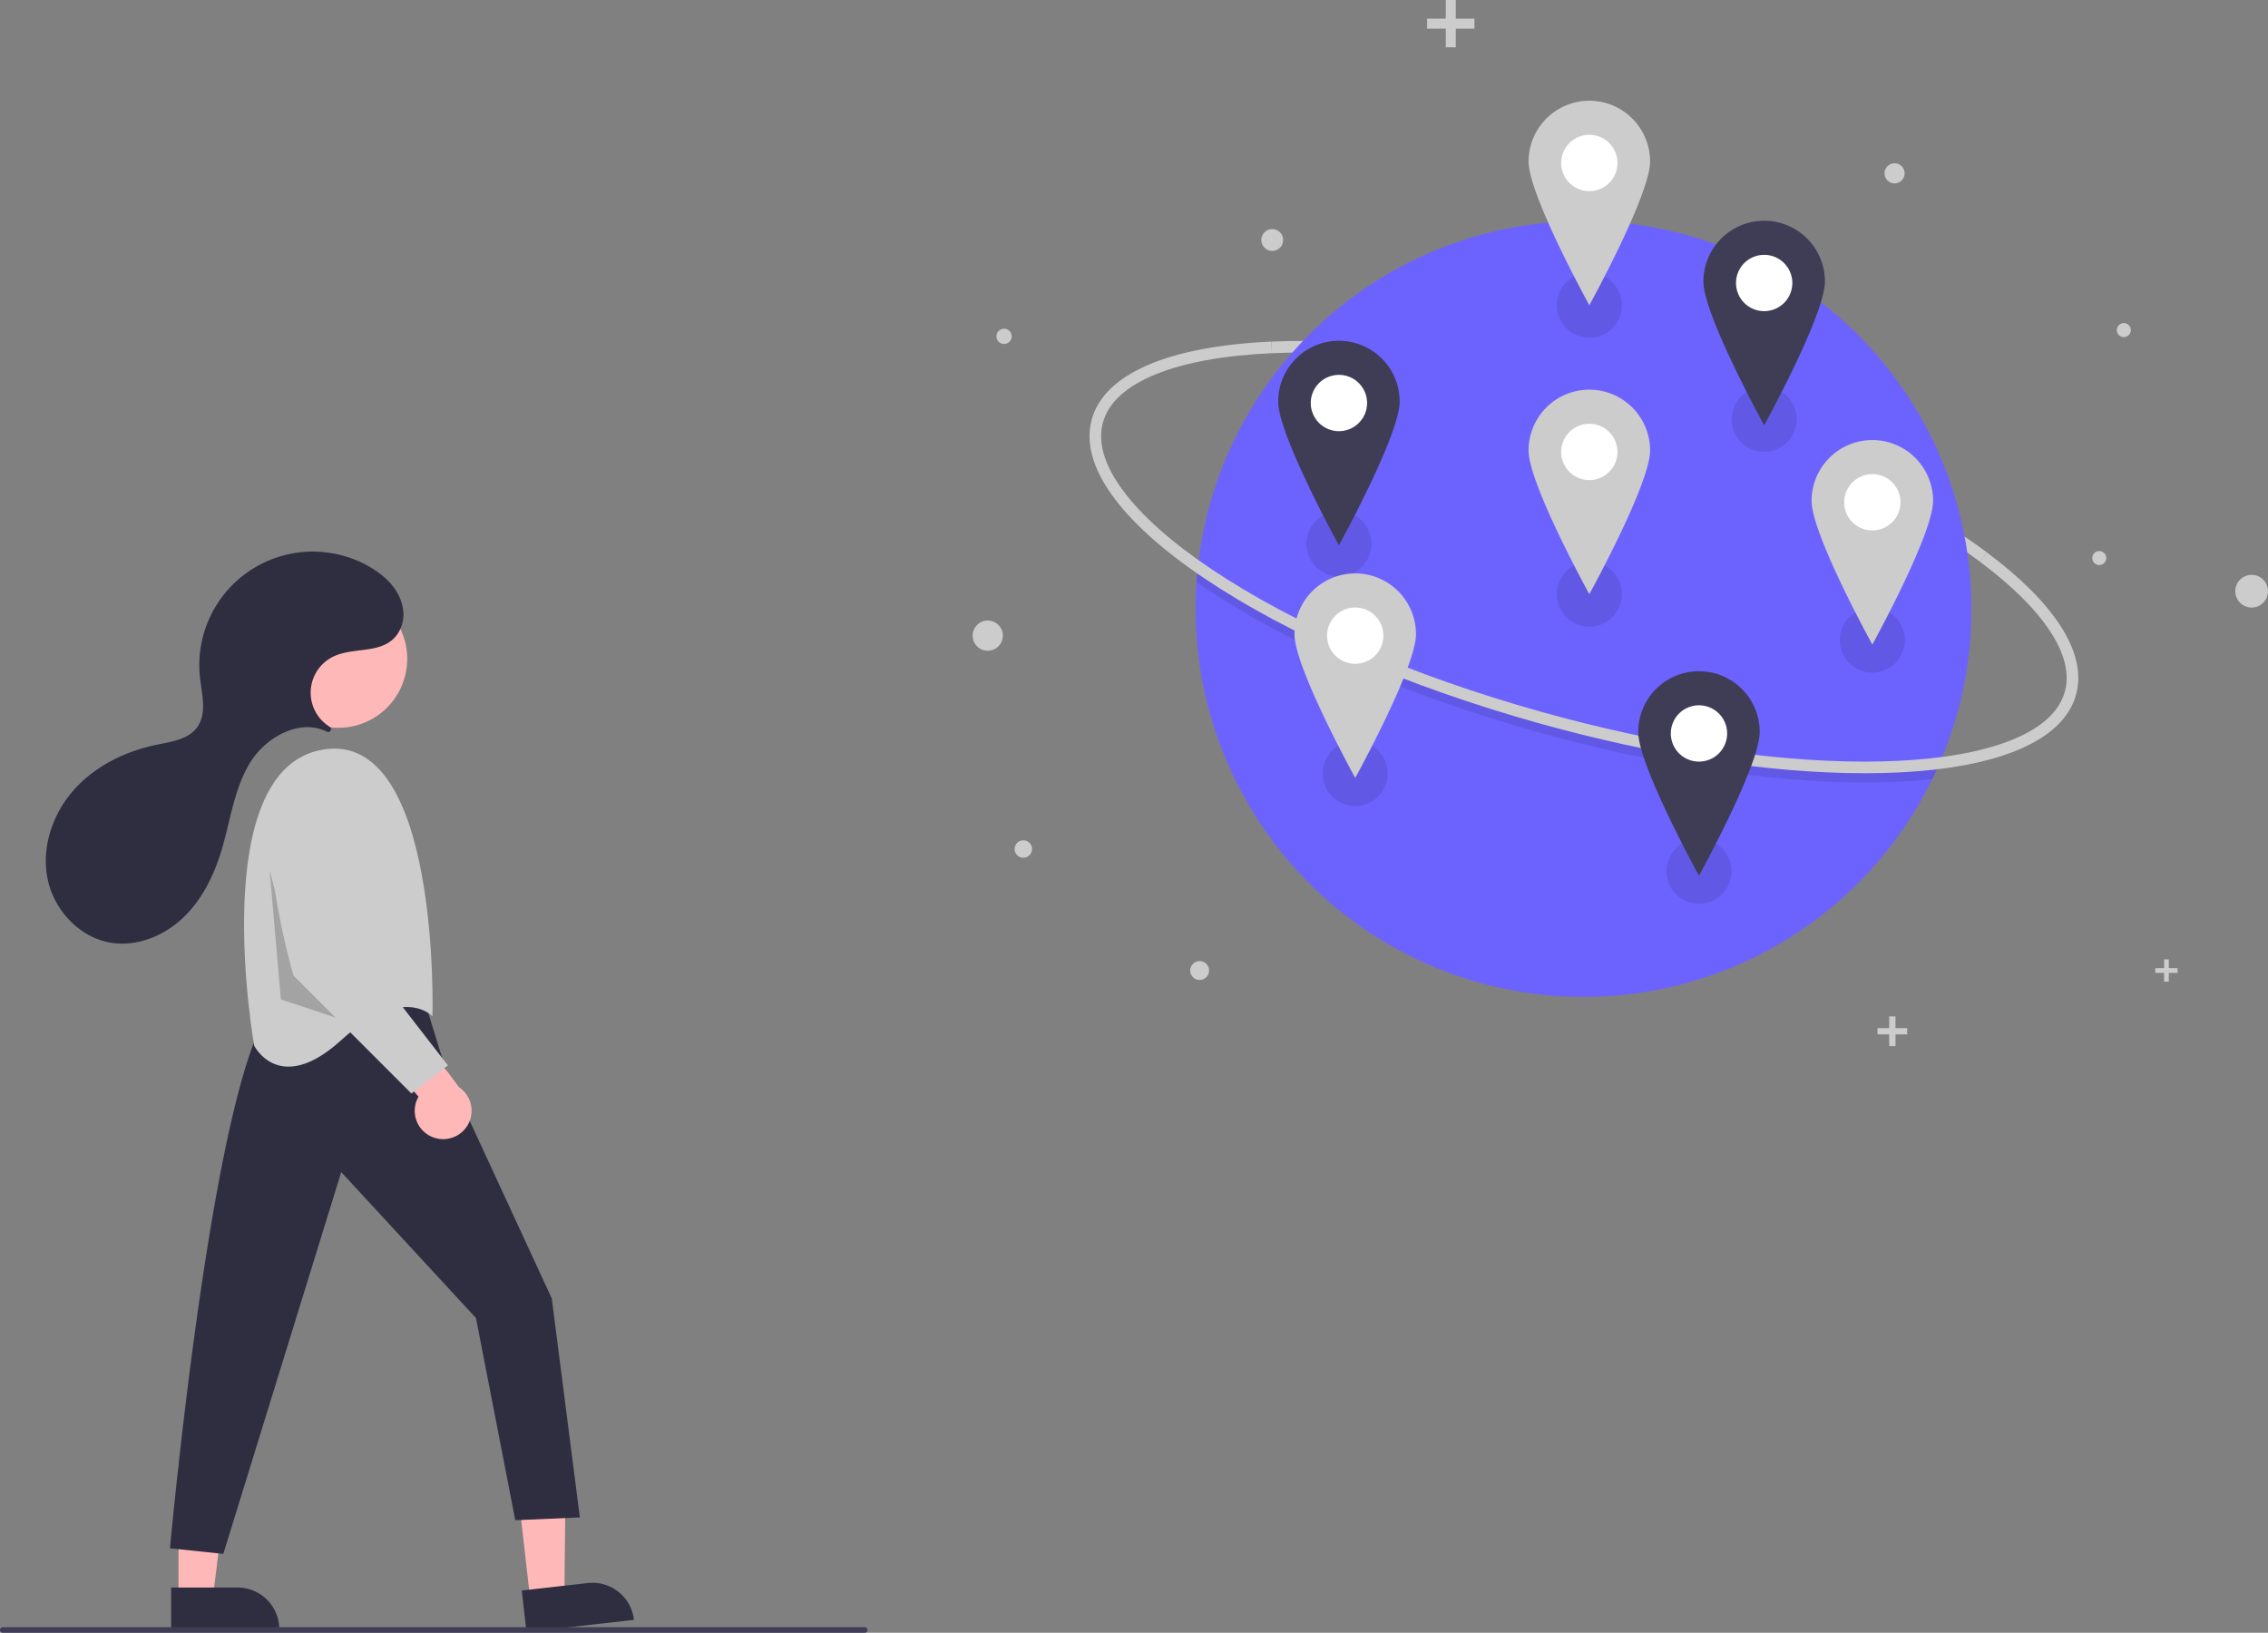
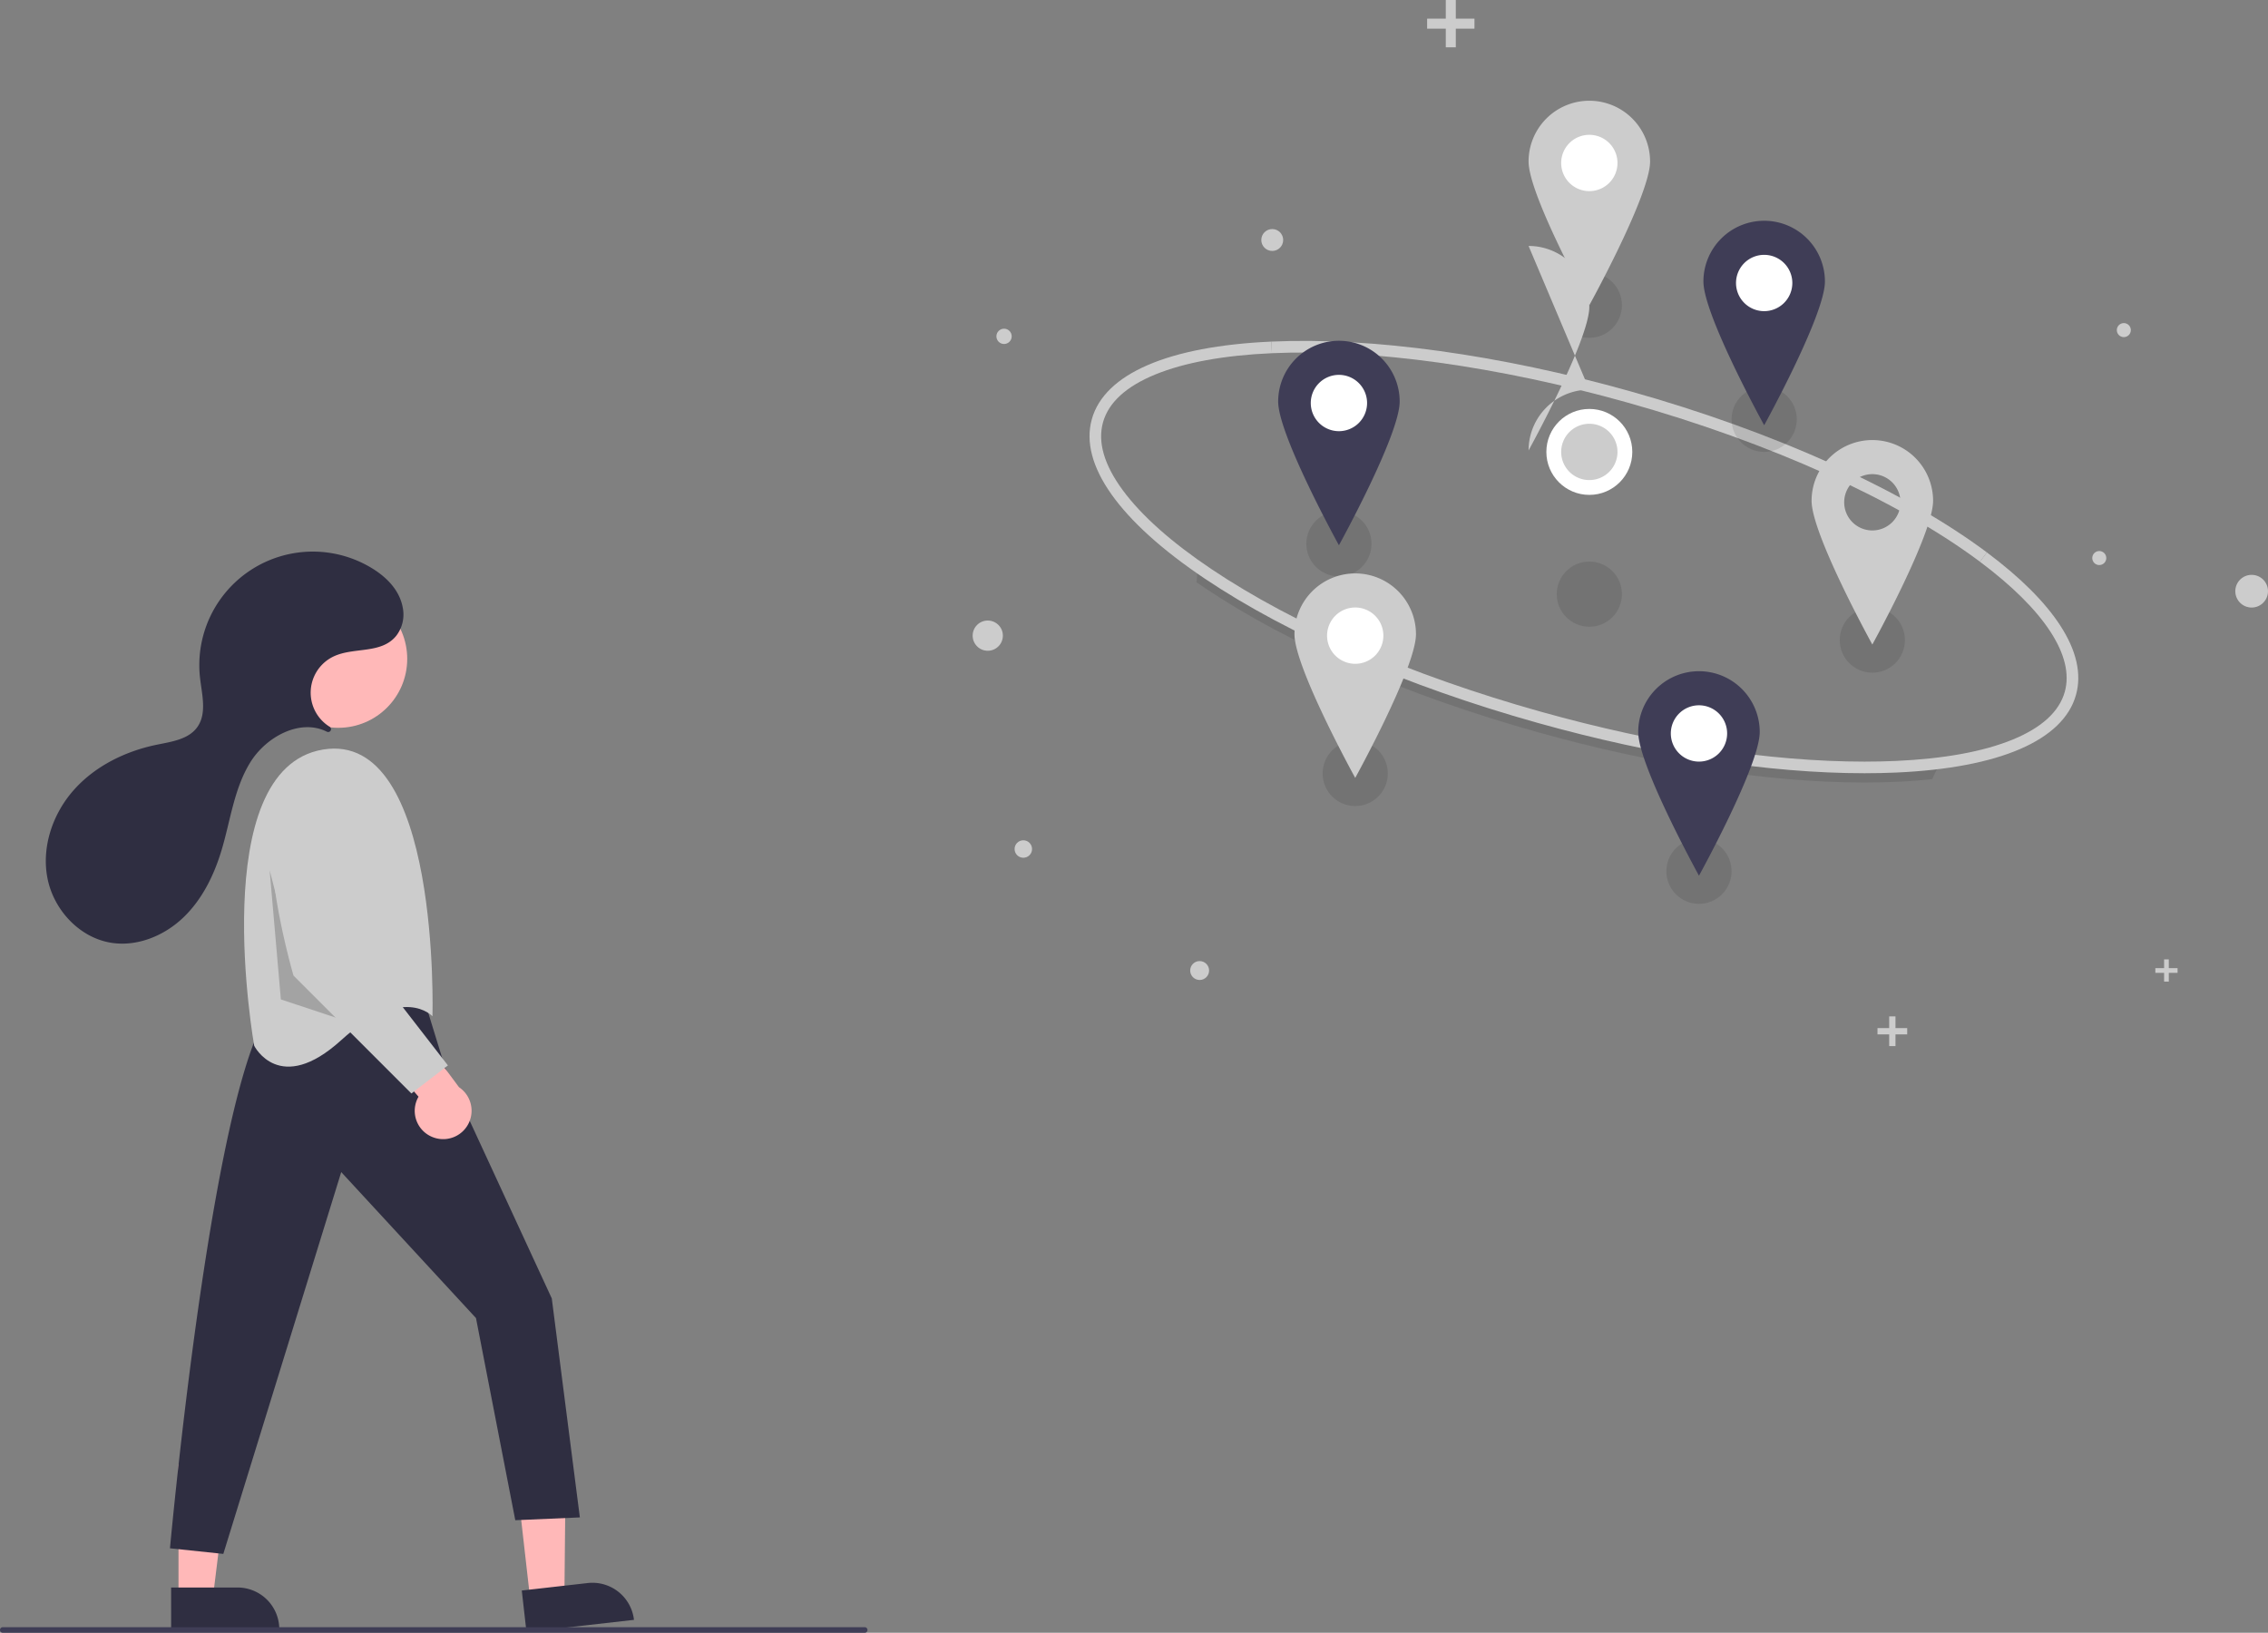
<svg xmlns="http://www.w3.org/2000/svg" data-name="Layer 1" width="807.86" height="581.582">
  <rect width="100%" height="100%" fill="#808080" stroke="none" />
  <path d="M705.256 200.076c-29.237-21.857-75.031-42.529-125.639-56.713-46.078-12.916-91.021-19.151-126.56-17.559l-.185-4.133c35.962-1.61 81.372 4.677 127.862 17.708 51.08 14.317 97.37 35.233 127 57.384z" fill="#ccc" />
-   <path d="M702.221 216.913a137.672 137.672 0 01-11.914 56.208q-.987 2.222-2.056 4.402a138.194 138.194 0 01-262.379-60.61q0-4.797.327-9.52.155-2.401.401-4.774a138.181 138.181 0 01275.621 14.294z" fill="#6c63ff" />
  <path d="M690.307 273.121q-.987 2.222-2.056 4.402-6.057.658-12.75.956c-3.695.165-7.497.248-11.381.248-33.932 0-74.767-6.263-116.485-17.954-46.49-13.032-88.551-31.26-118.437-51.328q-1.526-1.024-2.999-2.052.155-2.401.401-4.774 2.377 1.694 4.903 3.393c29.533 19.828 71.172 37.861 117.25 50.777 41.352 11.592 81.804 17.801 115.346 17.801q5.753 0 11.215-.244 7.956-.36 14.993-1.225z" opacity=".1" style="isolation:isolate" />
  <path d="M664.12 275.418c-33.93.001-74.768-6.263-116.484-17.955-46.49-13.03-88.553-31.259-118.438-51.327-30.51-20.486-44.816-40.673-40.284-56.841 4.531-16.168 27.245-25.979 63.958-27.624l.185 4.133c-17.144.768-31.116 3.317-41.528 7.574-10.386 4.247-16.655 9.978-18.632 17.034-1.978 7.055.4 15.21 7.065 24.236 6.682 9.048 17.294 18.487 31.542 28.054 29.53 19.829 71.17 37.862 117.25 50.777 41.353 11.591 81.8 17.802 115.346 17.803q5.75 0 11.213-.244c17.145-.769 31.117-3.317 41.528-7.574 10.386-4.247 16.655-9.978 18.633-17.034 3.55-12.669-7.18-29.131-30.218-46.354l2.478-3.313c11.854 8.863 20.63 17.599 26.082 25.965 5.845 8.969 7.743 17.32 5.641 24.82-4.532 16.167-27.246 25.977-63.958 27.623-3.695.165-7.494.247-11.379.247z" fill="#ccc" />
  <circle cx="567.702" cy="52.235" r="1.583" fill="#f2f2f2" />
  <circle cx="357.645" cy="119.801" r="2.724" fill="#ccc" />
  <circle cx="351.839" cy="226.413" r="5.381" fill="#ccc" />
-   <circle cx="674.842" cy="61.735" r="3.586" fill="#ccc" />
  <circle cx="802.037" cy="210.579" r="5.823" fill="#ccc" />
  <circle cx="756.506" cy="117.58" r="2.498" fill="#ccc" />
  <circle cx="453.173" cy="85.485" r="3.897" fill="#ccc" />
  <circle cx="747.762" cy="198.772" r="2.498" fill="#ccc" />
  <circle cx="364.506" cy="302.413" r="3.109" fill="#ccc" />
  <circle cx="427.312" cy="345.691" r="3.367" fill="#ccc" />
  <path fill="#ccc" d="M525.2 6.645h-6.645V0h-3.565v6.645h-6.648v3.568h6.648v6.645h3.565v-6.645h6.645V6.645zM679.342 366.201h-4.174v-4.172h-2.238v4.172h-4.172v2.239h4.172v4.172h2.238v-4.172h4.174v-2.239zM775.646 344.844h-3.119v-3.119h-1.675v3.119h-3.119v1.675h3.119v3.119h1.675v-3.119h3.119v-1.675z" />
  <circle cx="566.119" cy="108.717" r="11.611" opacity=".1" style="isolation:isolate" />
  <circle cx="476.924" cy="193.69" r="11.611" opacity=".1" style="isolation:isolate" />
  <circle cx="605.175" cy="310.33" r="11.611" opacity=".1" style="isolation:isolate" />
  <circle cx="566.119" cy="211.635" r="11.611" opacity=".1" style="isolation:isolate" />
  <circle cx="482.729" cy="275.496" r="11.611" opacity=".1" style="isolation:isolate" />
  <circle cx="628.397" cy="149.357" r="11.611" opacity=".1" style="isolation:isolate" />
  <circle cx="666.925" cy="227.996" r="11.611" opacity=".1" style="isolation:isolate" />
  <circle cx="566.119" cy="160.968" r="15.306" fill="#fff" />
-   <path d="M566.119 138.8a21.639 21.639 0 00-21.64 21.64c0 11.95 21.64 51.195 21.64 51.195s21.639-39.244 21.639-51.195a21.639 21.639 0 00-21.64-21.64zm0 32.196a10.028 10.028 0 1110.028-10.028 10.028 10.028 0 01-10.028 10.028z" fill="#ccc" />
+   <path d="M566.119 138.8a21.639 21.639 0 00-21.64 21.64s21.639-39.244 21.639-51.195a21.639 21.639 0 00-21.64-21.64zm0 32.196a10.028 10.028 0 1110.028-10.028 10.028 10.028 0 01-10.028 10.028z" fill="#ccc" />
  <circle cx="482.729" cy="226.413" r="15.306" fill="#fff" />
  <path d="M482.73 204.246a21.639 21.639 0 00-21.64 21.639c0 11.95 21.64 51.195 21.64 51.195s21.638-39.244 21.638-51.195a21.639 21.639 0 00-21.639-21.64zm0 32.194a10.028 10.028 0 1110.027-10.027 10.028 10.028 0 01-10.028 10.027z" fill="#ccc" />
-   <circle cx="666.925" cy="178.912" r="15.306" fill="#fff" />
  <path d="M666.925 156.745a21.639 21.639 0 00-21.639 21.64c0 11.95 21.639 51.194 21.639 51.194s21.639-39.244 21.639-51.194a21.639 21.639 0 00-21.639-21.64zm0 32.195a10.028 10.028 0 1110.028-10.028 10.028 10.028 0 01-10.028 10.028z" fill="#ccc" />
  <circle cx="566.119" cy="58.05" r="15.306" fill="#fff" />
  <path d="M566.119 35.884a21.64 21.64 0 00-21.64 21.639c0 11.95 21.64 51.194 21.64 51.194s21.639-39.244 21.639-51.194a21.639 21.639 0 00-21.64-21.64zm0 32.194a10.028 10.028 0 1110.028-10.028 10.028 10.028 0 01-10.028 10.028z" fill="#ccc" />
  <circle cx="605.175" cy="261.246" r="15.306" fill="#fff" />
  <path d="M605.175 239.08a21.639 21.639 0 00-21.64 21.638c0 11.951 21.64 51.195 21.64 51.195s21.639-39.244 21.639-51.195a21.639 21.639 0 00-21.64-21.639zm0 32.194a10.028 10.028 0 1110.027-10.028 10.028 10.028 0 01-10.027 10.028z" fill="#3f3d56" />
  <circle cx="476.924" cy="143.551" r="15.306" fill="#fff" />
  <path d="M476.924 121.384a21.639 21.639 0 00-21.64 21.64c0 11.95 21.64 51.194 21.64 51.194s21.639-39.244 21.639-51.195a21.639 21.639 0 00-21.64-21.639zm0 32.195a10.028 10.028 0 1110.028-10.028 10.028 10.028 0 01-10.028 10.028z" fill="#3f3d56" />
  <circle cx="628.397" cy="100.801" r="15.306" fill="#fff" />
  <path d="M628.397 78.634a21.639 21.639 0 00-21.64 21.639c0 11.95 21.64 51.195 21.64 51.195s21.639-39.244 21.639-51.195a21.639 21.639 0 00-21.64-21.64zm0 32.195a10.028 10.028 0 1110.028-10.028 10.028 10.028 0 01-10.028 10.027z" fill="#3f3d56" />
  <path fill="#ffb8b8" d="M188.862 569.715l12.182-1.383.465-47.644-17.979 2.041 5.332 46.986z" />
  <path d="M225.82 576.978l-38.285 4.344-1.678-14.792 23.493-2.665a14.887 14.887 0 0116.47 13.113z" fill="#2f2e41" />
  <path fill="#ffb8b8" d="M63.582 568.954l12.26-.001 5.832-47.288-18.094.001.002 47.288z" />
  <path d="M99.486 580.336l-38.53.002-.001-14.887h23.644a14.887 14.887 0 0114.887 14.885zM151.544 357.486l7 22.77 38 82.23 10 78-23 1-14-72-48-52-42 136-19-2s16-176 38-194c0 0 36-17 53 0z" fill="#2f2e41" />
  <circle cx="120.492" cy="234.679" r="24.561" fill="#ffb8b8" />
  <path d="M154.044 361.986s3-102-39-95-24.5 105.5-24.5 105.5 9 18 31-2 32.5-8.5 32.5-8.5z" fill="#ccc" />
  <path opacity=".2" d="M96.044 309.986l9.883 37.883 15.057 15.058-20.94-6.941-4-46z" />
  <path d="M154.354 405.124a10.056 10.056 0 01-5.277-14.488l-23.359-27.043 18.414-2.397 19.36 26.048a10.11 10.11 0 01-9.138 17.88z" fill="#ffb8b8" />
  <path d="M125.914 287.762l2.63 51.724 31 40-13 10-42-42s-15-51-4-66c4.125-5.625 8.671-7.172 12.744-6.908a13.78 13.78 0 0112.626 13.184z" fill="#ccc" />
  <path d="M117.571 260.486a1.014 1.014 0 00-.143-1.616 14.283 14.283 0 011.376-25.038c7.221-3.443 17.006-.764 22.344-7.38a12.409 12.409 0 002.303-10.077c-1.152-6.25-5.85-10.89-11.11-14.07a40.429 40.429 0 00-61.09 39.134c.68 6.014 2.535 12.758-1.04 17.641-3.148 4.297-9.089 5.103-14.307 6.171-11.194 2.29-21.992 7.574-29.588 16.108s-11.648 20.509-9.358 31.702 11.478 21.03 22.77 22.765c9.192 1.412 18.683-2.492 25.433-8.888S76.178 311.902 78.87 303c3.194-10.566 4.454-21.95 10.22-31.362 5.644-9.21 17.805-15.812 27.336-11.016a1.022 1.022 0 001.146-.137z" fill="#2f2e41" />
  <path d="M308 581.582H1a1 1 0 010-2h307a1 1 0 110 2z" fill="#3f3d56" />
</svg>